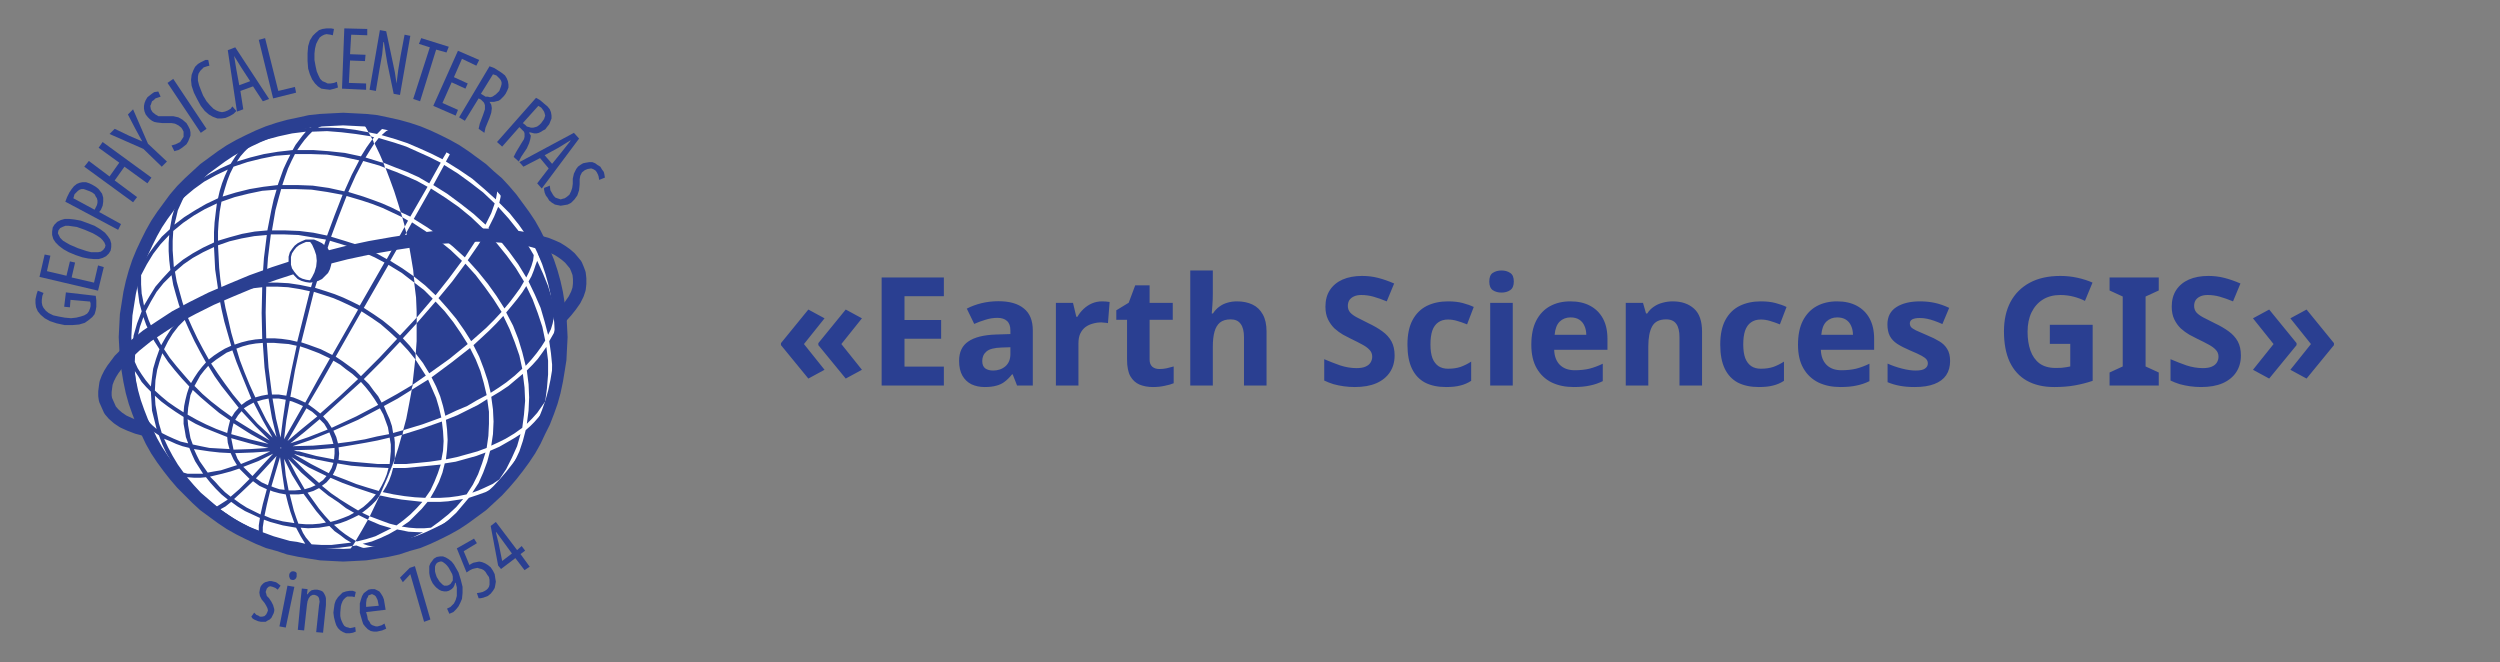
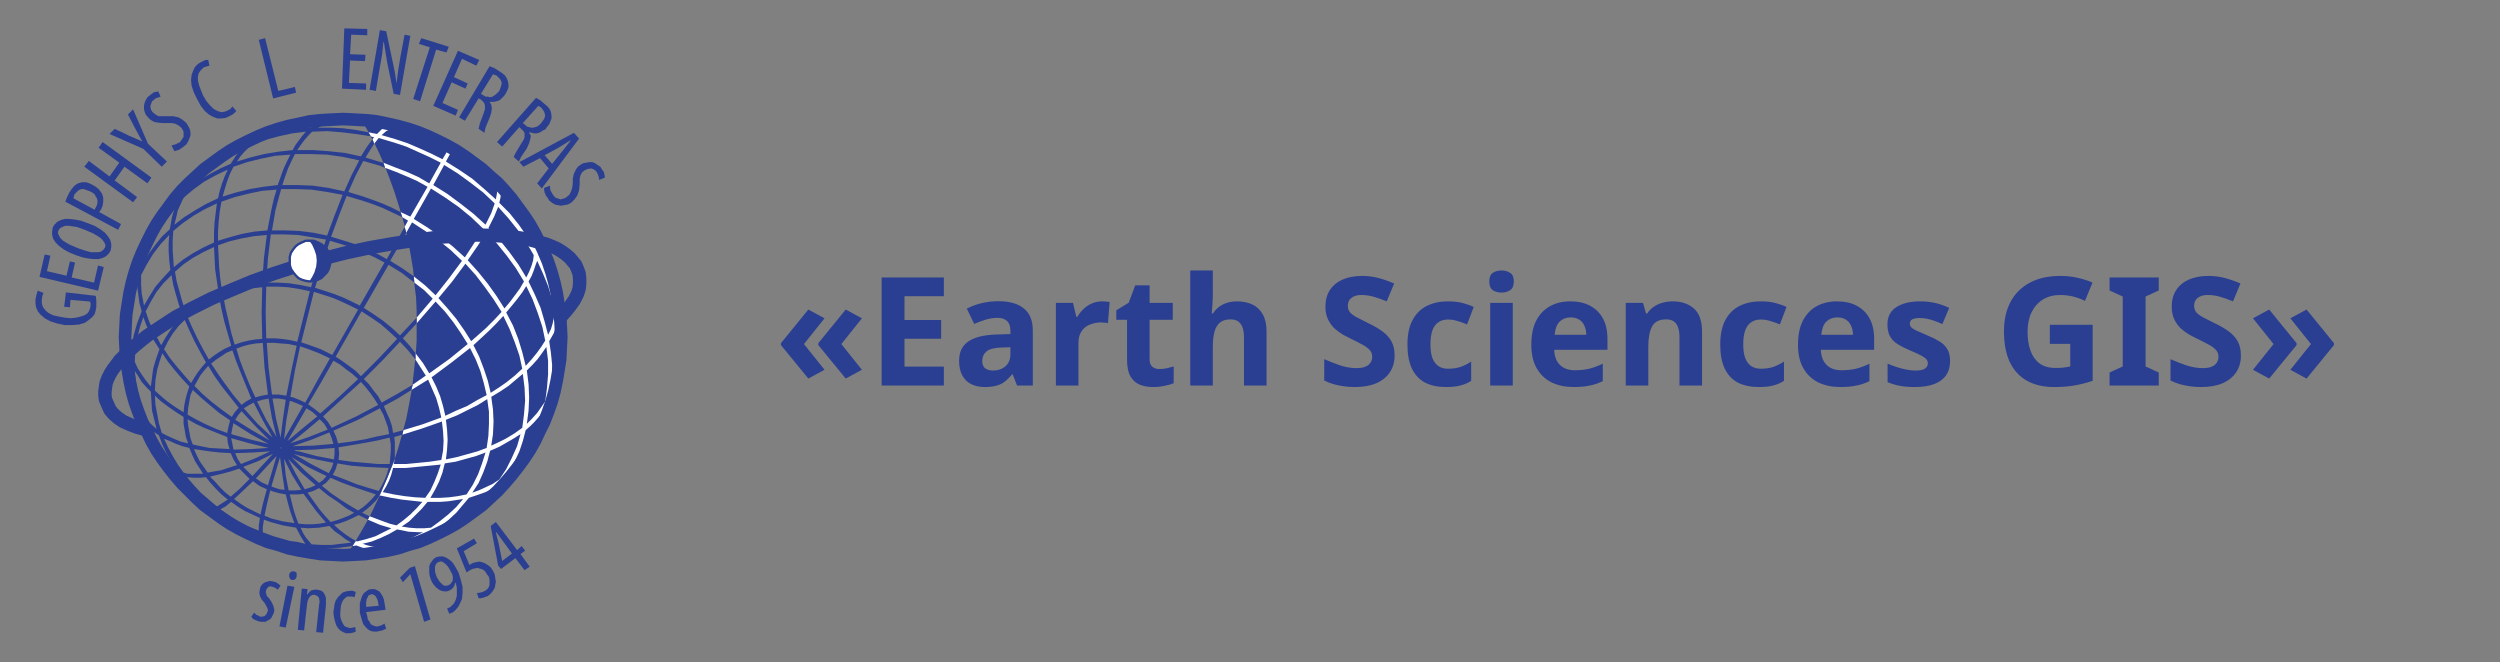
<svg xmlns="http://www.w3.org/2000/svg" width="1057" height="280" viewBox="0 0 1057 280" fill="none">
  <rect x="0" y="0" width="1057" height="280" fill="#808080" stroke="none" />
  <g clip-path="url(#clip0_397_2)">
-     <path d="M237.312 142.548L237.069 147.159L236.827 152.012L236.099 156.622L235.371 160.99L234.4 165.601L233.186 169.968L231.73 174.093L230.031 178.461L228.09 182.344L226.148 186.469L223.964 190.351L221.537 193.991L218.867 197.631L216.197 201.028L213.285 204.425L210.373 207.58L206.975 210.734L203.82 213.646L200.179 216.315L196.539 218.984L192.898 221.411L189.015 223.595L185.132 225.536L181.006 227.477L176.88 229.176L172.512 230.389L168.143 231.845L163.774 232.816L159.163 233.544L154.552 234.272L149.941 234.514L145.087 234.757L140.233 234.514L135.621 234.272L131.01 233.544L126.641 232.816L122.03 231.845L117.662 230.389L113.293 229.176L109.167 227.477L105.041 225.536L101.158 223.595L97.275 221.411L93.634 218.984L89.994 216.315L86.353 213.646L83.198 210.734L80.043 207.58L76.888 204.425L73.976 201.028L71.306 197.631L68.636 193.991L66.21 190.351L64.025 186.469L62.084 182.344L60.142 178.461L58.443 174.093L56.987 169.968L55.773 165.601L54.803 160.99L54.075 156.622L53.346 152.012L53.104 147.159L52.861 142.548L53.104 137.695L53.346 133.085L54.075 128.474L54.803 123.864L55.773 119.496L56.987 115.128L58.443 110.761L60.142 106.636L62.084 102.51L64.025 98.628L66.21 94.746L68.636 91.106L71.306 87.466L73.976 83.826L76.888 80.429L80.043 77.274L83.198 74.363L86.353 71.451L89.994 68.782L93.634 66.112L97.275 63.686L101.158 61.502L105.041 59.561L109.167 57.62L113.293 55.921L117.662 54.465L122.03 53.252L126.641 52.281L131.01 51.31L135.621 50.825L140.233 50.583L145.087 50.34L149.941 50.583L154.552 50.825L159.163 51.31L163.774 52.281L168.143 53.252L172.512 54.465L176.88 55.921L181.006 57.62L185.132 59.561L189.015 61.502L192.898 63.686L196.539 66.112L200.179 68.782L203.82 71.451L206.975 74.363L210.373 77.274L213.285 80.429L216.197 83.826L218.867 87.466L221.537 91.106L223.964 94.746L226.148 98.628L228.09 102.51L230.031 106.636L231.73 110.761L233.186 115.128L234.4 119.496L235.371 123.864L236.099 128.474L236.827 133.085L237.069 137.695L237.312 142.548Z" fill="white" />
    <path d="M152.853 50.582L155.523 55.435L158.192 60.288L160.619 65.384L162.804 70.48L164.745 75.575L166.687 80.914L168.386 86.252L170.085 91.833L171.541 97.172L172.754 102.753L173.725 108.334L174.696 114.157L175.181 119.981L175.909 125.805L176.152 131.628V137.695V144.246L175.667 151.041L174.939 157.592L174.21 164.144L172.997 170.696L171.783 177.005L170.085 183.314L168.386 189.38L166.444 195.446L164.017 201.513L161.59 207.337L158.92 212.918L156.251 218.499L153.096 224.08L149.941 229.418L146.543 234.514H151.154L155.765 234.028L160.377 233.301L164.745 232.573L169.114 231.359L173.482 230.146L177.851 228.69L181.977 226.992L185.86 225.05L189.743 223.109L193.626 220.925L197.267 218.499L200.907 215.829L204.305 213.16L207.46 210.248L210.615 207.094L213.77 203.939L216.683 200.785L219.352 197.145L221.779 193.505L224.206 189.865L226.391 185.983L228.332 182.101L230.031 177.975L231.73 173.85L233.186 169.725L234.4 165.357L235.371 160.99L236.099 156.379L236.827 151.769L237.069 147.158L237.312 142.548L237.069 137.937L236.827 133.57L236.341 129.202L235.613 124.834L234.642 120.709L233.429 116.341L232.216 112.459L230.759 108.334L229.06 104.451L227.119 100.569L225.177 96.929L222.993 93.289L220.566 89.892L218.139 86.495L215.469 83.098L212.8 79.943L209.887 77.031L206.732 74.12L203.577 71.45L200.422 68.781L197.024 66.355L193.384 63.928L189.743 61.987L186.103 59.803L182.22 58.104L178.094 56.406L174.21 54.95L170.085 53.736L165.959 52.766L161.59 51.795L157.222 51.067L152.853 50.582Z" fill="#2A3F91" />
    <path d="M236.827 134.298L236.584 130.658L236.099 127.746L235.856 126.533V126.29L235.371 123.864L234.4 119.981L233.429 116.584L231.245 110.032L230.031 106.635L227.362 100.811L225.177 97.172L224.206 95.23L220.566 89.649L217.411 85.282L214.984 82.612L212.8 79.943L210.373 77.517L210.13 77.274L209.402 76.546L206.732 74.12L204.305 71.936L200.179 68.781L194.84 64.899L190.957 62.715L185.617 59.56L186.103 60.045L184.647 59.318L182.22 58.104L179.55 57.134L179.307 56.891L176.637 55.92L173.24 54.707L166.929 53.009H166.687H166.444L163.289 52.281L158.192 51.31L152.853 50.582L153.824 52.523L158.192 53.009L162.561 53.979H162.076L160.862 55.193L159.406 56.648L155.765 55.92L156.736 57.619L158.192 58.104L157.464 58.832L158.192 60.773L160.134 58.347L166.687 60.288L171.783 61.987L176.637 64.171L181.491 66.355L186.345 68.781L181.491 77.517L176.88 74.847L172.026 72.663L166.929 70.722L162.076 68.781L162.804 70.965L167.415 72.663L172.026 74.605L176.395 76.546L180.763 78.973L173.482 91.591L169.356 89.649L170.085 91.833L172.512 93.289L171.055 95.958L171.783 98.385L174.21 94.017L179.793 97.657L185.375 101.539L190.471 105.664L195.325 110.275L189.743 117.797L184.161 124.834L179.793 120.709L174.939 116.827L175.181 119.496L179.307 122.65L182.948 126.29L176.152 134.298V136.724L184.161 127.503L188.044 131.628L191.685 136.239L194.84 140.849L197.752 145.46L189.986 151.769L181.491 157.835L178.822 153.467L175.667 149.342V152.011L177.851 155.409L180.035 158.806L174.453 162.688L173.968 164.872L181.006 160.504L182.705 164.387L184.404 168.269L185.617 172.394L186.588 176.519L178.579 179.431L170.57 181.858L170.085 183.799L178.579 181.13L186.831 178.218L187.316 182.343L187.559 186.468L187.316 190.593L186.588 194.476L181.734 195.204L176.88 195.689L171.783 196.174H166.444L166.929 193.991L163.774 201.998L160.377 209.763L160.862 209.52L165.473 210.491L169.842 211.219L174.21 211.704L178.579 212.19L176.152 214.859L173.482 217.528L170.57 219.955L167.658 222.138L164.745 221.41L162.076 220.44L156.251 218.256L155.523 219.712L160.619 221.896L165.473 223.352L162.076 225.05L158.678 226.749L154.795 227.962L150.911 228.933L150.426 228.69L148.97 230.874L150.669 230.631L153.338 231.602L155.765 232.33L149.698 233.058H149.455H147.514L146.543 234.514H149.212H149.698H151.639L152.368 234.271L155.28 234.028L160.619 233.301L164.017 232.573H164.26H164.502L167.415 231.845L171.783 230.631L173.968 229.903L174.939 229.661L179.064 228.205L179.793 227.719L181.977 226.992L185.617 225.293L188.53 223.837L191.927 221.896L193.626 220.682H193.869L194.597 220.197L197.51 218.256L197.752 218.013H197.995L200.179 216.315L203.092 214.131L206.489 211.219L207.946 209.763L208.431 209.278L210.13 207.822L212.557 205.395L215.469 201.998L216.683 200.542L217.168 200.057L218.624 198.116L220.566 195.446L221.051 194.719L222.265 192.777L225.42 187.924L225.663 187.439L227.362 183.799L228.09 182.343L230.517 177.005L231.487 174.821V174.093L232.701 170.938L233.672 167.784L234.642 164.144L235.128 161.718V161.475H235.371L235.613 159.534L235.856 158.563V157.835L236.341 154.681L236.827 152.011L237.069 148.129V147.886V147.401L237.312 145.46V141.335L237.069 138.908L236.827 134.298ZM227.604 105.179L228.575 107.12L229.789 110.518L231.973 117.069L232.458 118.525L230.274 112.944L227.604 107.606V105.179ZM211.829 81.642L215.469 85.524L218.624 89.892L221.779 94.26L224.449 98.627V98.87V99.113L225.42 100.811L225.905 102.753V104.937L222.75 99.841L219.352 94.988L215.469 90.135L211.101 85.767L211.586 83.583L211.829 81.884V81.642ZM210.615 87.465L214.984 92.319L218.867 97.172L222.508 102.51L225.663 107.848L225.42 110.032L224.692 112.459L223.721 114.885L222.508 117.312L219.11 111.731L215.227 106.392L211.101 101.297L206.489 96.444L208.916 91.591L210.615 87.465ZM188.53 177.49L193.384 175.549L197.752 173.365L202.121 171.181L206.004 168.755L206.732 174.093V179.189L206.489 184.284L205.761 189.38L201.878 190.836L197.51 192.049L193.141 193.263L188.53 194.233L189.015 190.108L189.258 185.983L189.015 181.615L188.53 177.49ZM200.179 145.945L206.732 139.879L209.887 136.724L212.8 133.57L215.469 139.151L217.654 144.732L219.595 150.313L220.809 155.894L217.654 158.806L214.013 161.718L210.858 163.901L207.46 166.085L206.247 160.99L204.548 155.894L202.606 150.798L200.179 145.945ZM197.752 110.032L202.121 103.723L205.761 97.9L210.13 102.995L214.256 108.091L218.139 113.429L221.537 119.01L219.838 121.922L217.896 124.592L215.712 127.503L213.285 130.415L209.887 125.077L206.247 119.981L202.121 114.885L197.752 110.032ZM207.703 167.784L211.343 165.6L214.984 163.174L218.139 160.504L221.051 158.078L221.779 163.901L222.022 169.483L221.537 175.306L220.809 180.887L217.411 183.314L213.77 185.498L210.858 186.954L207.703 188.41L208.431 183.556L208.674 178.218L208.431 173.122L207.703 167.784ZM214.013 132.114L216.44 129.202L218.624 126.533L220.809 123.621L222.508 120.952L225.177 126.533L227.362 132.356L229.303 138.18L230.517 144.004L228.818 146.673L226.876 149.342L224.692 152.011L222.265 154.681L220.809 148.857L219.11 143.276L216.925 137.695L214.013 132.114ZM190.471 64.656L195.811 68.053L200.665 71.45L205.276 75.333L209.887 79.458L210.13 80.428V81.642L209.645 84.311L204.791 79.943L199.694 75.575L194.354 71.936L188.53 68.296L189.986 65.627L190.471 64.656ZM167.172 58.832L161.347 57.134L163.289 55.435L164.26 54.95L165.231 54.465L171.541 56.163L175.909 57.862L180.521 59.56L184.647 61.744L189.015 63.928L188.53 64.899L187.073 67.325L182.22 64.899L177.366 62.715L172.269 60.531L167.172 58.832ZM187.802 69.752L193.626 73.391L198.966 77.274L204.305 81.399L209.159 86.01L207.703 90.135L205.276 94.988L200.179 90.377L194.597 86.01L189.015 81.884L183.19 78.245L187.802 69.752ZM174.939 92.561L182.22 79.701L188.287 83.583L193.869 87.465L199.208 91.833L204.305 96.686L200.665 102.51L196.539 108.819L191.442 104.209L186.345 100.083L180.763 96.201L174.939 92.561ZM185.375 126.047L191.199 119.01L196.781 111.488L201.15 116.341L205.033 121.437L208.674 126.533L212.071 131.871L208.916 135.268L205.519 138.665L199.208 144.246L196.296 139.636L192.898 134.783L189.258 130.415L185.375 126.047ZM182.462 159.534L190.957 153.225L198.723 147.158L201.15 152.011L203.092 156.864L204.548 161.96L205.761 167.056L201.635 169.24L197.51 171.666L192.898 173.608L188.287 175.792L187.316 171.666L186.103 167.541L184.404 163.416L182.462 159.534ZM188.044 195.932L192.656 195.204L197.024 193.991L201.393 192.777L205.276 191.321L203.82 195.932L202.121 200.542L199.937 204.91L197.267 209.035L193.626 209.763L189.986 210.248L186.103 210.491H181.977L183.918 207.094L185.617 203.697L187.073 199.814L188.044 195.932ZM161.833 208.065L163.289 205.638L164.502 203.211L165.473 200.542L166.201 197.873H171.298L176.395 197.388L181.491 196.902L186.345 196.417L185.132 200.057L183.676 203.697L181.977 207.337L179.793 210.491L175.424 210.248L171.055 209.763L166.444 209.035L161.833 208.065ZM161.59 231.359H159.649L157.707 231.117L155.523 230.631L153.338 229.903L157.222 228.933L160.862 227.477L164.502 225.778L167.9 223.837L172.754 224.808L177.608 225.05H178.822L174.939 226.992L170.57 228.69L166.201 230.146L161.59 231.359ZM181.491 225.536H181.249L182.705 224.808L183.19 224.565L181.491 225.536ZM182.22 223.109L179.307 223.352H176.152L172.997 223.109L169.842 222.624L172.997 220.44L175.667 217.771L178.336 215.101L180.763 212.19H182.705H186.103L189.5 211.947L192.656 211.462L195.811 210.976L192.898 214.373L189.5 217.528L185.86 220.44L182.22 223.109ZM197.024 216.8H196.781L193.869 218.741L193.141 219.227L192.898 219.469L190.714 220.682L188.287 221.653L186.345 222.381L189.743 219.712L192.898 216.8L195.568 213.646L198.238 210.491L201.878 209.278L205.276 208.065L208.188 206.609L205.761 209.278L203.092 211.947L200.179 214.373L197.024 216.8ZM211.101 202.726L208.188 204.667L204.548 206.366L202.364 207.337L199.694 208.307L202.364 204.182L204.305 199.814L206.004 195.204L207.218 190.593L211.101 188.895L214.498 186.954L217.411 185.255L220.081 183.556L218.624 188.652L216.44 193.505L214.013 198.358L211.101 202.726ZM224.206 186.711L223.964 186.954L221.051 192.049L219.595 193.748L219.11 194.719L218.624 195.446L217.168 197.388L215.469 199.086L217.654 194.961L219.595 190.836L221.051 186.468L222.265 181.858L224.206 180.159L225.905 178.461L227.604 176.519L229.303 174.578L228.09 177.733L227.119 180.887L225.663 183.799L224.206 186.711ZM230.517 169.725L228.818 172.152L227.119 174.578L224.935 177.005L222.75 179.189L223.478 173.608L223.721 168.027L223.478 162.446L222.75 156.622L225.177 154.195L227.362 151.769L229.303 149.1L231.002 146.673L231.73 152.497V158.32L231.245 164.144L230.517 169.725ZM223.478 119.01L224.692 116.827L225.663 114.4L226.391 112.216L227.119 110.275L229.546 115.613L231.73 120.952L233.429 126.533L234.642 131.871L234.157 134.298L233.672 136.724L232.944 139.151L231.73 141.577L230.274 135.996L228.575 130.173L226.148 124.592L223.478 119.01ZM235.613 146.916V148.129L235.128 151.769L234.885 154.438L234.4 157.592V158.32L234.157 159.048L233.914 160.262L233.672 161.232L232.944 163.901L233.429 159.048V154.195L232.944 149.342L232.216 144.246L234.157 140.849L235.371 137.21L235.613 142.063V146.916Z" fill="white" />
    <path d="M145.572 233.058H145.329H141.446L137.563 232.816H136.835L135.379 232.33L133.922 231.845H137.806L143.388 231.602L148.97 230.874L150.426 228.691L147.999 227.235L145.815 225.779L143.63 224.08L141.203 221.896L143.873 221.168L146.543 220.198L149.212 218.984L151.639 217.771L155.523 219.712L156.251 218.256L153.096 216.801L155.28 215.102L157.222 213.403L158.92 211.705L160.377 209.764L163.774 201.999L166.93 193.991V191.564V189.381V186.954L166.687 184.77L170.085 183.8L170.57 181.858L166.201 183.072L165.716 180.16L164.745 177.248L163.532 174.579L162.318 171.667L168.143 168.512L173.968 164.873L174.453 162.689L167.9 166.571L161.347 170.211L159.891 167.542L157.95 165.115L156.008 162.446L153.824 160.262L161.59 152.497L169.114 144.49L172.512 148.129L175.667 152.012V149.343L173.24 146.188L170.327 143.034L176.152 136.725V134.298L169.114 141.82L165.716 138.666L161.833 135.511L157.95 132.842L153.824 130.173L164.26 111.974L169.842 115.371L175.181 119.496L174.939 116.827L170.085 113.43L164.988 110.275L169.599 102.268L171.783 98.385L171.055 95.959L163.532 109.547L159.163 107.121L154.795 105.18L150.183 103.238L145.572 101.782L139.99 100.084L143.145 91.591L146.543 82.856L153.096 84.797L157.464 86.253L161.833 87.951L165.959 89.892L170.085 91.834L169.356 89.65L165.473 87.709L161.59 86.01L157.707 84.554L153.581 83.098L147.271 81.157L150.426 74.12L153.581 68.054L160.377 69.995L162.804 70.965L162.076 68.782L160.862 68.539L154.552 66.598L156.493 63.443L158.192 60.774L157.464 58.833L155.037 62.23L152.61 66.112L145.815 64.656L139.019 63.928L132.466 63.443H125.671L127.37 61.017L128.826 59.075L130.525 57.134L131.981 55.678L138.291 55.436L144.359 55.921L150.426 56.649L156.736 57.62L155.765 55.921L150.426 54.95L145.087 54.222L139.747 53.98H134.408L136.592 53.009L138.291 52.281L139.99 52.038H141.932H147.756L153.824 52.524L152.853 50.583H151.882L144.601 50.34H141.932H141.203H140.961L140.475 50.583H140.233H139.99H139.747L136.835 50.825L134.651 51.068L131.253 51.31L130.525 51.553L127.612 52.038L123.001 53.009L117.904 54.465L114.507 55.678L111.351 56.892H111.109H110.866L110.623 57.134L104.556 59.803L101.644 61.259L98.246 63.2L95.576 64.899L92.664 66.598V66.84L92.178 67.083L89.994 68.782L87.324 70.723L87.082 70.965L82.713 74.848H82.47V75.091H82.228L80.043 77.274L77.616 79.701L75.675 81.885L73.49 84.554L71.063 87.709L69.607 89.407L66.452 94.746L65.967 95.474L64.753 97.172V97.415L64.511 97.657L62.084 102.753L60.87 105.18V105.422L59.414 108.334L57.472 114.401L56.502 117.555L55.531 120.467L54.803 124.349L54.317 126.533L53.832 129.93L53.346 133.085L53.104 136.482V136.967V137.453L52.861 139.637V141.578V141.82V142.063V143.276L53.104 146.673L53.346 150.313L53.589 152.983V153.71L54.075 157.593L54.56 160.019L54.803 160.747L55.773 165.115L57.715 171.424L58.2 173.365V173.608H58.443V173.851L60.142 178.461L61.355 180.888L63.054 184.285L63.54 185.498L64.025 186.469L64.511 187.197L66.938 191.322L69.607 195.204L71.549 197.873V198.116L72.034 198.601L75.189 202.484L77.859 205.638L80.771 208.55L84.412 211.705L84.655 211.947L89.266 215.587V215.83L90.237 216.558L94.848 219.712L100.187 223.11L102.614 224.323L105.527 225.779L106.255 226.021L110.623 227.963H110.866L116.934 230.146L122.03 231.602L127.127 232.816L132.952 233.786L137.32 234.272L140.961 234.514L144.601 234.757H145.329H145.572L146.543 234.514L147.514 233.058H145.572ZM139.747 220.683L137.32 218.014L134.893 215.102L132.466 211.705L130.039 208.308L132.466 207.58L134.893 206.366L138.776 209.521L143.145 212.433L146.3 214.859L149.698 216.801L147.514 218.014L145.087 218.984L142.417 219.955L139.747 220.683ZM116.934 80.186L115.72 84.311L114.749 88.679L113.05 97.415L107.711 97.9L102.372 98.871L97.032 100.327L92.178 101.782V97.9L92.421 94.018L92.906 89.407L93.634 85.282L99.216 83.341L105.041 81.885L110.866 80.672L116.934 80.186ZM94.12 83.098L95.091 79.701L96.061 76.546L97.275 73.392L98.731 70.48L104.556 68.539L110.381 67.083L116.448 65.87L122.758 65.384L121.302 68.296L119.846 71.451L118.632 74.848L117.419 78.245L111.351 78.973L105.527 79.944L99.702 81.4L94.12 83.098ZM110.866 143.276L107.954 143.519L105.041 144.004L102.129 144.732L99.216 145.703L97.76 140.607L96.547 135.269L95.333 130.173L94.362 125.077L98.246 123.621L102.372 122.651L106.497 121.923L110.866 121.437L110.623 132.357L110.866 143.276ZM122.516 169.483L123.486 169.726L125.913 170.696L128.098 171.667L120.089 185.741L121.059 177.733L122.516 169.483ZM121.059 167.299L117.904 166.814H114.992L113.536 155.409L112.808 144.975H115.963L118.875 145.218L122.03 145.46L125.428 146.188L123.244 156.38L121.059 167.299ZM129.554 172.637L131.981 174.093L134.165 176.035L127.612 181.373L121.545 186.469L129.554 172.637ZM129.068 170.211L126.399 168.998L123.972 168.027L122.758 167.784L124.7 156.622L126.884 146.431L129.797 147.401L134.893 149.343L139.505 151.527L134.408 160.505L129.068 170.211ZM125.671 144.49L122.516 143.762L119.118 143.276L115.963 143.034H112.565L112.322 132.114L112.565 121.195H117.176L121.788 121.437L126.399 122.165L131.01 123.136L128.34 133.813L125.671 144.49ZM113.293 166.814L110.623 167.299L107.954 168.027L105.527 162.689L103.342 157.35L101.401 152.255L99.945 147.401L102.614 146.431L105.284 145.703L108.196 145.218L111.109 144.975L111.837 155.409L113.293 166.814ZM95.091 162.203L92.178 158.078L89.266 153.71L91.45 152.012L93.634 150.556L95.819 149.1L98.246 148.129L99.945 152.983L101.886 157.836L104.07 163.174L106.255 168.512L104.07 169.726L102.129 171.182L98.488 166.814L95.091 162.203ZM114.021 186.226L106.497 181.858L99.459 177.491L100.673 175.549L102.129 173.851L107.954 180.16L114.021 186.226ZM97.76 146.188L95.091 147.401L92.664 148.857L90.479 150.313L88.295 152.012L85.868 147.644L83.441 143.034L81.257 138.423L79.315 134.055L82.47 131.629L85.625 129.202L89.023 127.261L92.664 125.563L93.634 130.658L94.848 135.997L96.304 141.092L97.76 146.188ZM87.082 153.225L85.383 155.166L83.684 157.35L82.228 159.534L80.771 161.961L77.616 158.321L74.704 154.924L71.791 151.284L69.365 147.644L71.063 144.247L73.005 141.092L75.432 137.938L78.102 135.269L80.043 139.637L82.228 144.247L84.655 148.857L87.082 153.225ZM81.499 164.873L84.897 168.027L88.295 170.939L92.664 174.579L97.275 177.733L96.547 180.645L96.061 183.072L91.45 181.373L87.082 179.432L83.198 177.491L79.315 175.307L79.558 172.395L80.043 169.726L80.529 167.056L81.499 164.873ZM89.266 169.726L85.625 166.571L82.228 163.174L83.441 160.99L84.655 158.806L86.353 156.622L88.052 154.681L90.722 159.049L93.634 163.174L97.275 167.784L100.915 172.395L99.216 174.336L98.003 176.277L93.634 173.123L89.266 169.726ZM98.246 180.888L98.731 178.946L106.012 183.557L113.536 187.682L105.527 185.741L97.76 183.557L98.246 180.888ZM113.536 189.381L106.012 189.866L98.731 190.109L98.246 187.682L97.76 185.255L105.527 187.439L113.536 189.381ZM100.187 191.564L106.983 191.322L114.264 190.837L107.954 193.748L101.886 196.175L100.43 193.991L99.459 191.564H100.187ZM103.1 172.637L105.041 171.424L107.226 170.211L111.109 177.733L115.235 185.013L108.924 179.189L103.1 172.637ZM108.682 169.726L111.109 168.998L113.536 168.512L114.992 176.763L116.934 184.77L112.565 177.491L108.682 169.726ZM115.235 168.512H117.904L120.817 168.998L119.603 177.248L118.632 185.013L116.691 177.005L115.235 168.512ZM118.875 189.138V189.623H118.632V189.138H118.875ZM120.331 207.094L118.147 206.852L115.963 206.124L114.749 205.638L118.39 193.263L119.361 200.543L120.331 207.094ZM120.089 193.991L123.486 200.785L127.37 207.094L124.7 207.337H122.03L120.817 201.028L120.089 193.991ZM121.788 193.991L127.37 199.815L133.437 205.153L131.253 206.124L128.826 206.852L125.185 200.543L121.788 193.991ZM123.244 193.263L130.525 197.631L138.048 201.271L136.592 202.969L134.893 204.183L129.068 199.087L123.244 193.263ZM123.972 191.807L124.215 192.05H124.7L127.127 192.778L128.583 193.02L129.068 193.263L132.224 193.991H132.709L133.437 194.234L140.961 195.69L140.233 197.873L139.019 200.057L131.495 196.175L123.972 191.807ZM126.399 190.837H125.671L124.215 190.351L132.709 190.109L141.446 189.381V191.807L141.203 194.234L133.68 192.778L126.399 190.837ZM123.729 188.653L131.495 185.983L139.262 182.829L140.233 185.255L140.961 187.682L132.466 188.41L123.729 188.653ZM122.758 187.439L128.826 182.586L135.136 177.248L137.078 179.189L138.534 181.616L130.525 184.77L122.758 187.439ZM130.282 170.939L135.864 161.475L140.961 152.497L143.873 154.196L146.3 156.137L148.97 158.078L151.397 160.262L143.873 167.299L135.379 174.821L132.952 172.88L130.282 170.939ZM140.475 150.071L135.621 147.644L130.282 145.703L127.37 144.732L130.039 134.055L132.709 123.379L137.32 124.835L140.961 126.048L144.359 127.504L147.999 129.202L151.397 130.901L140.475 150.071ZM131.495 121.437L126.884 120.467L122.03 119.739L117.419 119.496H112.565L113.293 109.062L114.507 99.113H120.331L126.156 99.356L131.981 100.327L137.806 101.297L134.651 111.003L131.495 121.437ZM112.808 99.356L111.594 109.062L110.866 119.496L106.497 119.982L102.129 120.71L98.003 121.923L93.877 123.136L93.149 118.04L92.664 113.187L92.421 108.334L92.178 103.724L97.032 102.025L102.129 100.812L107.468 99.841L112.808 99.356ZM92.421 123.864L88.538 125.563L85.14 127.504L81.742 129.688L78.587 132.114L77.131 127.746L75.917 123.379L74.704 119.011L73.976 114.886L77.616 111.731L81.499 109.062L85.868 106.636L90.479 104.452L90.722 109.062L90.965 113.915L91.693 118.768L92.421 123.864ZM90.722 94.018L90.479 98.143V102.51L85.868 104.694L81.499 107.121L77.374 109.79L73.49 112.945L73.248 109.305L73.005 105.908V101.782L73.248 97.657L77.374 94.26L81.985 91.106L86.596 88.436L91.693 86.01L91.207 89.892L90.722 94.018ZM77.374 133.328L74.704 136.239L72.277 139.151L70.093 142.548L68.151 145.946L66.21 142.306L64.268 138.666L62.812 135.269L61.598 131.629L63.782 127.504L66.21 123.379L69.122 119.739L72.52 116.342L73.248 120.467L74.461 124.835L75.675 128.96L77.374 133.328ZM68.636 149.343L71.063 152.983L73.976 156.622L76.888 160.019L80.043 163.417L79.073 166.328L78.344 169.24L77.859 171.667L77.616 174.336L74.219 172.152L71.063 169.968L68.151 167.542L65.481 165.115L65.724 160.747L66.452 156.38L67.423 152.983L68.636 149.343ZM77.616 176.277V179.189L78.102 181.858L78.587 184.77L79.558 187.439L76.403 186.711L73.49 185.498L70.821 184.285L68.394 183.072L67.18 178.946L66.452 175.064L65.724 171.182L65.481 167.299L68.151 169.726L71.063 171.91L74.219 174.093L77.616 176.277ZM79.315 177.248L82.713 179.189L86.353 180.888L91.207 182.829L96.061 184.77L96.304 187.197L97.032 189.866L92.664 189.623L88.538 189.381L84.897 188.653L81.499 187.925L80.529 185.255L80.043 182.586L79.558 179.917L79.315 177.248ZM88.538 190.837L92.906 191.322L97.518 191.564L98.731 194.234L100.187 196.66L93.392 198.844L90.479 199.329L87.81 199.815L86.111 197.388L84.412 194.962L83.198 192.535L81.985 189.866L88.538 190.837ZM93.877 200.3L97.518 199.329L101.158 198.116L103.342 200.3L105.527 202.484L101.158 206.852L97.518 210.006L95.091 208.065L92.906 205.881L90.965 203.697L88.781 201.513L93.877 200.3ZM102.857 197.388L109.167 194.962L115.477 191.807L106.74 201.271L104.799 199.329L102.857 197.388ZM116.934 192.778L113.293 205.153L110.623 203.94L108.196 202.241L116.934 192.778ZM114.264 207.337L115.477 207.822L118.147 208.55L120.817 209.036L121.788 212.918L122.758 216.315L124.457 221.168L119.603 220.44L114.749 219.227L111.837 218.014L112.808 213.403L114.264 207.337ZM124.215 215.83L122.516 209.036H123.729H126.156L128.34 208.793L131.01 212.433L133.68 216.073L137.806 220.926L135.136 221.411L132.224 221.654H129.311L126.156 221.411L125.185 218.742L124.215 215.83ZM151.397 215.83L147.756 213.646L143.873 211.219L139.99 208.55L136.107 205.396L138.048 203.94L139.747 201.999L144.844 204.183L150.183 206.124L154.552 207.58L158.92 209.036L157.222 210.977L155.523 212.675L153.581 214.374L151.397 215.83ZM160.134 207.58L155.28 206.124L150.669 204.668L145.815 202.727L140.718 200.785L141.932 198.359L142.66 195.932L148.484 196.903L154.309 197.388L159.406 197.631L164.26 197.873L163.532 200.543L162.561 202.969L161.347 205.396L160.134 207.58ZM164.745 196.175H159.649L154.309 195.69L148.727 195.204L143.145 194.476L143.388 191.807L143.145 189.138L148.97 188.167L154.552 187.197L159.649 186.226L164.745 185.013L165.231 187.925V190.837L164.988 193.506L164.745 196.175ZM164.503 183.557L159.406 184.528L154.309 185.741L148.484 186.711L142.902 187.439L142.174 184.77L140.961 182.101L151.397 177.491L160.619 172.637L162.076 175.307L163.046 177.976L164.017 180.645L164.503 183.557ZM159.891 171.182L150.669 176.035L140.233 180.888L138.534 178.219L136.592 176.035L144.844 168.512L152.61 161.475L154.552 163.659L156.493 166.086L158.192 168.512L159.891 171.182ZM167.9 143.276L160.377 151.284L152.61 159.049L150.183 156.622L147.514 154.681L144.844 152.74L141.932 150.799L152.853 131.629L156.979 134.298L160.862 136.967L164.503 140.122L167.9 143.276ZM145.087 103.481L149.698 104.937L154.066 106.878L158.435 108.819L162.561 111.003L152.125 129.202L148.727 127.504L145.087 125.805L141.446 124.349L137.806 123.136L133.194 121.68L136.349 111.489L139.505 101.782L145.087 103.481ZM141.446 91.106L138.291 99.599L132.466 98.385L126.641 97.657L120.574 97.415H114.992L116.448 88.922L117.662 84.311L118.875 79.944H125.185L131.738 80.186L138.291 81.157L144.844 82.37L141.446 91.106ZM151.882 67.811L148.727 73.877L145.572 80.914L139.019 79.458L132.224 78.488L125.913 78.245H119.361L120.574 74.605L121.788 71.208L123.244 68.054L124.7 65.142H131.495L138.291 65.384L145.087 66.355L151.882 67.811ZM123.486 54.465L128.098 53.494L130.767 53.009H131.495L133.194 52.766L131.253 53.98L125.671 54.465L120.089 55.436L123.486 54.465ZM106.983 61.017L112.322 59.075L117.904 57.62L123.486 56.406L129.311 55.678L127.855 57.377L126.399 59.318L124.943 61.259L123.729 63.443L117.419 64.171L111.594 65.142L105.769 66.598L100.187 68.296L101.644 66.112L103.342 64.171L105.041 62.472L106.983 61.017ZM83.441 76.061L88.052 72.179L88.295 71.936L90.722 69.995L93.392 68.054L97.76 65.384L102.129 62.958L99.702 65.87L97.518 69.267L93.149 71.208L89.023 73.392L84.897 75.819L81.014 78.73L83.441 76.061ZM77.616 83.583L81.985 79.944L86.353 76.789L91.207 74.12L96.304 71.693L95.091 74.363L93.877 77.517L92.906 80.672L92.178 83.826L87.082 86.253L82.47 88.922L77.859 91.834L73.733 94.988L74.461 92.076L75.189 88.922L76.403 86.253L77.616 83.583ZM62.326 105.665L63.297 103.481L65.967 98.385L67.908 95.231L69.85 92.319L72.034 89.65L74.219 86.981L73.49 89.165L72.762 91.591L72.277 94.26L71.791 96.929L68.394 100.084L65.481 103.724L62.812 107.364L60.385 111.246L61.355 108.577L62.326 105.665ZM59.657 116.342L62.084 111.731L64.753 107.364L67.908 103.238L71.549 99.356L71.306 102.753V106.15L71.549 110.033L72.034 114.158L68.879 117.555L65.724 121.195L63.297 125.077L60.87 129.202L60.385 126.533L59.899 124.107L59.657 120.224V116.342ZM55.045 153.468V152.983V152.74L55.288 153.468V155.166L55.045 153.468ZM55.531 149.1L55.045 146.916L54.56 144.49V141.82V139.879V137.695V137.21L55.045 132.6L55.773 128.232L56.744 124.349L57.958 120.71L58.443 124.349L58.928 127.989L59.899 131.629L57.958 136.725L56.502 141.82L56.016 145.46L55.531 149.1ZM58.2 142.306L59.171 138.181L60.627 134.055L61.841 137.453L63.54 140.85L65.239 144.247L67.423 147.644L65.967 151.769L64.753 155.894L64.268 159.534L63.782 163.417L61.598 160.747L59.899 158.321L58.2 155.652L56.987 152.983L57.23 147.644L58.2 142.306ZM60.87 175.064L59.414 170.696L58.2 166.086L57.472 161.475L56.987 156.865L58.443 159.049L59.899 161.475L61.841 163.659L63.782 165.601L64.025 169.483L64.268 173.608L65.239 177.491L66.21 181.373L64.511 179.917L63.054 178.461L61.841 176.763L60.87 175.064ZM73.005 197.146L70.821 194.476L68.394 190.594L64.996 184.77L63.054 180.888L64.996 182.586L67.18 184.042L68.636 187.925L70.335 191.564L72.52 195.204L74.704 198.844L73.733 198.116L73.005 197.146ZM69.365 185.498L71.791 186.469L74.461 187.682L77.131 188.653L80.043 189.381L81.257 192.292L82.47 194.962L84.169 197.631L85.868 200.3H83.441H81.257H79.315L77.616 199.815L75.189 196.418L73.005 192.778L71.063 189.138L69.365 185.498ZM76.403 201.513L76.16 201.028L76.645 201.271L80.771 206.124L76.403 201.513ZM79.073 201.756L82.228 201.999H84.655L87.082 201.756L89.023 204.183L91.207 206.609L93.634 209.036L96.304 211.219L93.634 212.918L91.693 214.131L88.295 211.219L84.897 208.308L81.985 205.153L79.073 201.756ZM109.41 224.323L105.041 222.624L100.915 220.44L97.032 218.014L93.149 215.345L95.333 214.131L97.76 212.19L100.43 214.131L103.585 216.073L106.74 217.528L109.895 218.984L109.41 222.139V224.323ZM110.138 217.528L107.226 216.073L104.313 214.617L101.644 212.918L98.974 210.977L102.129 208.065L106.983 203.455L109.653 205.396L112.808 206.852L111.109 213.161L110.138 217.528ZM115.72 226.749L111.109 225.051V222.867L111.594 219.712L114.264 220.683L119.603 222.139L125.185 223.11L127.127 226.749L129.068 229.904L125.913 229.176L122.516 228.691L119.118 227.72L115.72 226.749ZM127.37 231.36L125.185 230.874L130.767 231.602L131.253 232.088L127.37 231.36ZM131.738 230.146L130.525 228.691L129.311 227.235L128.098 225.293L127.127 223.11L130.282 223.352L134.893 223.11L139.262 222.382L141.446 224.565L143.873 226.264L146.057 227.963L148.484 229.419L144.359 229.904L140.233 230.389H135.864L131.738 230.146Z" fill="#2A3F91" />
    <path d="M61.598 181.615L57.958 180.645L54.803 179.431L52.133 178.218L49.949 176.762L48.007 175.064L46.551 173.365L45.58 171.181L44.609 168.997L44.367 167.299V165.6L44.609 163.659L44.852 161.96L45.58 160.019L46.551 158.078L47.764 156.137L49.221 154.195L50.677 152.254L52.618 150.313L56.987 146.188L62.084 142.063L67.908 138.18L74.219 134.055L81.499 130.173L89.266 126.29L97.76 122.65L106.497 119.01L115.963 115.613L125.671 112.459L135.864 109.547L146.3 106.878L156.493 104.694L166.201 102.995L175.667 101.539L184.889 100.326L193.626 99.841L201.635 99.356L209.402 99.598L216.44 100.083L222.75 101.054L228.332 102.51L231.002 103.238L233.429 104.209L235.613 105.179L237.555 106.392L239.254 107.606L240.953 109.062L242.166 110.518L243.38 111.973L244.108 113.672L244.836 115.613L245.079 117.797V119.981L244.836 122.165L244.108 124.349L242.894 126.775L241.195 129.202L239.254 131.628L236.827 134.298" stroke="#2A3F91" stroke-width="5.667" stroke-linecap="round" stroke-linejoin="round" />
    <path d="M237.312 142.548L237.069 147.159L236.827 152.012L236.099 156.622L235.371 160.99L234.4 165.601L233.186 169.968L231.73 174.093L230.031 178.461L228.09 182.344L226.148 186.469L223.964 190.351L221.537 193.991L218.867 197.631L216.197 201.028L213.285 204.425L210.373 207.58L206.975 210.734L203.82 213.646L200.179 216.315L196.539 218.984L192.898 221.411L189.015 223.595L185.132 225.536L181.006 227.477L176.88 229.176L172.512 230.389L168.143 231.845L163.774 232.816L159.163 233.544L154.552 234.272L149.941 234.514L145.087 234.757L140.233 234.514L135.621 234.272L131.01 233.544L126.641 232.816L122.03 231.845L117.662 230.389L113.293 229.176L109.167 227.477L105.041 225.536L101.158 223.595L97.275 221.411L93.634 218.984L89.994 216.315L86.353 213.646L83.198 210.734L80.043 207.58L76.888 204.425L73.976 201.028L71.306 197.631L68.636 193.991L66.21 190.351L64.025 186.469L62.084 182.344L60.142 178.461L58.443 174.093L56.987 169.968L55.773 165.601L54.803 160.99L54.075 156.622L53.346 152.012L53.104 147.159L52.861 142.548L53.104 137.695L53.346 133.085L54.075 128.474L54.803 123.864L55.773 119.496L56.987 115.128L58.443 110.761L60.142 106.636L62.084 102.51L64.025 98.628L66.21 94.746L68.636 91.106L71.306 87.466L73.976 83.826L76.888 80.429L80.043 77.274L83.198 74.363L86.353 71.451L89.994 68.782L93.634 66.112L97.275 63.686L101.158 61.502L105.041 59.561L109.167 57.62L113.293 55.921L117.662 54.465L122.03 53.252L126.641 52.281L131.01 51.31L135.621 50.825L140.233 50.583L145.087 50.34L149.941 50.583L154.552 50.825L159.163 51.31L163.774 52.281L168.143 53.252L172.512 54.465L176.88 55.921L181.006 57.62L185.132 59.561L189.015 61.502L192.898 63.686L196.539 66.112L200.179 68.782L203.82 71.451L206.975 74.363L210.373 77.274L213.285 80.429L216.197 83.826L218.867 87.466L221.537 91.106L223.964 94.746L226.148 98.628L228.09 102.51L230.031 106.636L231.73 110.761L233.186 115.128L234.4 119.496L235.371 123.864L236.099 128.474L236.827 133.085L237.069 137.695L237.312 142.548Z" stroke="#2A3F91" stroke-width="5.333" stroke-linecap="round" stroke-linejoin="round" />
    <path d="M139.747 110.274L139.505 111.973L139.019 113.671L138.291 115.127L137.078 116.34L135.864 117.554L134.408 118.282L132.709 118.767L131.01 119.01L129.311 118.767L127.612 118.282L126.156 117.554L124.943 116.34L123.972 115.127L123.001 113.671L122.516 111.973V110.274V108.576L123.001 106.877L123.972 105.421L124.943 104.208L126.156 103.237L127.612 102.509L129.311 101.781H131.01H132.709L134.408 102.509L135.864 103.237L137.078 104.208L138.291 105.421L139.019 106.877L139.505 108.576L139.747 110.274Z" fill="white" stroke="#2A3F91" stroke-linecap="round" stroke-linejoin="round" />
    <path d="M131.01 101.781H130.767L131.981 103.48L132.952 105.664L133.68 107.848L133.922 110.274L133.68 112.701L132.952 115.127L131.981 117.068L130.767 119.01H131.01L132.709 118.767L134.408 118.282L135.864 117.554L137.078 116.34L138.291 115.127L139.019 113.671L139.505 111.973L139.747 110.274L139.505 108.576L139.019 106.877L138.291 105.421L137.078 104.208L135.864 103.237L134.408 102.509L132.709 101.781H131.01Z" fill="#2A3F91" />
    <path d="M40.483 125.076L40.726 127.018V129.687L40.483 131.143L39.998 132.841L39.027 134.055L37.571 135.268L35.872 136.481L33.445 137.209L30.533 137.452H27.378L23.98 136.724L21.067 135.753L18.883 134.54L17.184 133.084L15.971 131.628L15.243 129.93L15 128.231V126.532L15.485 124.349L15.971 122.893L18.398 123.863L17.912 125.076L17.67 126.775V127.988L17.912 129.202L18.398 130.172L19.369 131.385L20.582 132.356L22.524 133.327L24.708 133.812L27.378 134.297L30.047 134.54L32.232 134.297L34.173 133.812L35.629 133.327L36.843 132.599L37.571 131.628L38.056 130.415L38.299 129.444V128.231L38.056 127.503L29.805 126.775L29.562 129.93L27.135 129.687L27.863 123.621L40.483 125.076Z" fill="#2A3F91" />
    <path d="M31.746 111.003L30.29 117.312L39.755 119.496L41.454 112.216L43.881 112.944L41.454 122.893L16.699 117.069L18.883 107.605L21.31 108.091L19.854 114.642L28.106 116.584L29.562 110.517L31.746 111.003Z" fill="#2A3F91" />
    <path d="M36.843 94.259L39.998 95.472L42.425 96.928L44.367 98.384L45.58 99.84L46.551 101.296L47.036 102.995V104.451L46.794 105.907L46.066 107.12L44.852 108.333L43.396 109.061L41.697 109.546H39.755L37.328 109.304L34.901 108.818L31.989 107.848L29.076 106.634L26.892 105.421L24.951 103.965L23.494 102.509L22.524 101.053L22.038 99.355V97.899L22.281 96.2L23.009 94.987L24.223 93.774L25.679 93.046L27.378 92.561H29.319L31.503 92.803L34.173 93.288L36.843 94.259ZM32.96 104.936L36.6 106.149L38.542 106.634H39.998H41.454L42.668 106.392L43.639 105.664L44.367 104.693L44.609 103.723L44.124 102.509L43.396 101.539L42.425 100.568L40.969 99.597L39.27 98.627L35.872 97.171L32.474 95.958L30.775 95.715L29.076 95.472H27.62L26.407 95.958L25.436 96.443L24.708 97.414L24.465 98.627L24.951 99.597L25.436 100.568L26.649 101.781L27.863 102.509L29.562 103.48L32.96 104.936Z" fill="#2A3F91" />
    <path d="M27.62 85.281L28.349 83.34L29.319 81.399L30.29 79.943L31.261 78.73L32.474 77.759L33.688 77.274L34.901 77.031H36.358L37.814 77.517L39.27 78.245L40.483 78.972L41.697 79.943L42.425 80.914L43.153 81.884L43.639 83.583V85.281L43.396 86.98L42.668 88.679L41.94 89.649L51.162 94.745L49.949 97.171L27.62 85.281ZM39.998 88.679L40.483 87.708L40.969 86.737L41.212 85.767V84.796L40.969 83.826L40.483 83.098L39.998 82.127L39.027 81.399L38.056 80.914L36.115 80.186L35.387 79.943H34.416L33.688 80.186L32.96 80.671L32.232 81.399L31.503 82.127L31.018 83.826L39.998 88.679Z" fill="#2A3F91" />
    <path d="M37.571 68.052L46.308 74.604L50.434 68.781L41.697 62.471L43.396 60.045L64.025 75.09L62.326 77.516L52.618 70.479L48.492 76.303L57.958 83.34L56.259 85.524L35.629 70.479L37.571 68.052Z" fill="#2A3F91" />
    <path d="M68.394 70.48L60.627 62.958L46.308 56.649L48.492 54.465L54.56 57.377L60.142 59.803L57.23 54.465L54.075 48.399L56.259 46.215L62.569 60.774L70.578 68.296L68.394 70.48Z" fill="#2A3F91" />
    <path d="M72.52 61.501L74.219 61.016L76.16 60.045L76.645 59.317L77.131 58.589L77.616 57.861V57.133V56.405V55.677L77.131 54.707L76.645 53.979L75.432 53.008L73.976 52.28L72.52 52.037H70.578H68.636L66.452 51.795L65.239 51.552L64.268 51.067L63.297 50.339L62.569 49.611L61.598 48.398L61.113 47.184L60.87 45.971V44.758L61.113 43.544L61.598 42.331L62.326 41.118L63.54 40.147L64.511 39.419L65.239 38.934L66.938 38.691L67.908 40.875L66.452 41.361L65.724 41.603L64.996 42.331L64.268 42.816L64.025 43.544L63.782 44.272L63.54 44.758L63.782 46.214L64.511 47.427L65.724 48.398L66.938 49.126H68.636H70.578H73.248L75.432 49.611L77.131 50.581L78.83 52.037L79.558 53.251L80.286 54.707L80.529 55.92V57.376L80.043 58.589L79.558 59.802L78.83 61.016L77.616 61.986L76.645 62.714L75.432 63.442L74.461 63.685L73.733 63.927L72.52 61.501Z" fill="#2A3F91" />
-     <path d="M73.248 33.353L87.324 54.464L84.897 56.163L70.821 35.052L73.248 33.353Z" fill="#2A3F91" />
    <path d="M99.945 46.942L98.731 48.155L97.032 49.126L95.333 49.854L93.635 50.096H91.936L89.994 49.368L88.295 48.398L86.596 46.942L84.897 44.758L83.441 42.089L81.985 39.177L81.014 36.265L80.771 33.839L81.014 31.655L81.742 29.713L82.47 28.258L83.684 27.044L84.897 26.316L86.839 25.346H88.052L88.538 27.772L87.567 28.015L86.111 28.5L85.383 29.228L84.655 29.956L83.927 31.169L83.684 32.383V34.081L84.169 36.023L84.897 37.964L85.868 40.39L87.324 42.817L88.781 44.515L90.237 45.971L91.45 46.699L92.664 47.185L93.877 47.427L95.091 47.185L96.304 46.699L97.518 45.971L98.246 45.001L99.945 46.942Z" fill="#2A3F91" />
-     <path d="M101.644 38.45L102.857 46.214L100.187 47.185L96.304 21.221L99.459 20.008L113.778 41.847L111.109 42.817L106.983 36.508L101.644 38.45ZM105.769 34.324L102.129 28.743L98.974 23.648L99.945 29.471L101.158 36.023L105.769 34.324Z" fill="#2A3F91" />
    <path d="M109.41 16.853L112.08 16.125L117.662 38.449L124.7 36.751L125.185 39.177L115.477 41.604L109.41 16.853Z" fill="#2A3F91" />
-     <path d="M142.902 36.993L141.446 37.479L139.505 37.964L137.563 37.721L135.864 37.479L134.408 36.508L133.194 35.295L131.981 33.596L131.01 31.412L130.282 28.986L130.039 25.831V22.434L130.282 19.522L131.01 17.096L132.224 15.155L133.437 13.941L134.893 12.728L136.349 12.243L138.048 12H139.99L141.203 12.243L140.718 14.912L139.747 14.669L138.048 14.427L137.078 14.669L136.107 15.155L135.136 15.883L134.408 17.096L133.68 18.552L133.194 20.493L132.952 22.677V25.346L133.437 28.015L133.922 30.199L134.651 31.898L135.379 33.354L136.349 34.324L137.563 34.809L138.534 35.295H139.747L141.203 35.052L142.417 34.567L142.902 36.993Z" fill="#2A3F91" />
    <path d="M154.309 25.831L147.999 25.589L147.514 35.052L154.795 35.295V37.964L144.601 37.479L145.572 12L155.28 12.243V14.912L148.484 14.669L147.999 22.919L154.552 23.162L154.309 25.831Z" fill="#2A3F91" />
    <path d="M156.251 37.965L160.619 12.729L163.289 13.214L165.959 25.832L166.929 30.442L167.658 35.295L168.386 29.472L169.356 23.648L171.055 14.67L173.482 15.155L169.114 40.148L166.444 39.663L163.774 26.802L163.046 22.435L162.318 17.824H162.076L161.59 22.92L160.377 29.714L158.92 38.45L156.251 37.965Z" fill="#2A3F91" />
    <path d="M181.734 20.008L177.123 18.552L178.094 16.125L189.743 19.765L188.772 22.191L184.404 20.978L177.608 42.817L174.696 41.846L181.734 20.008Z" fill="#2A3F91" />
    <path d="M196.781 37.478L190.957 34.809L187.073 43.544L193.626 46.456L192.656 48.883L183.19 44.758L193.626 21.463L202.606 25.345L201.393 27.772L195.325 24.86L191.927 32.625L197.752 35.294L196.781 37.478Z" fill="#2A3F91" />
    <path d="M206.975 28.016L208.916 28.744L210.858 29.957L212.314 30.927L213.528 31.898L214.256 33.111L214.741 34.325L214.984 35.781V36.994L214.499 38.207L213.77 39.663L213.042 40.634L212.314 41.362L211.586 42.09L210.858 42.575L209.887 42.818L208.916 43.06H206.975L207.703 44.273L207.946 45.729L207.703 47.671L206.975 49.855L205.276 53.98L204.791 56.163L202.364 54.465L202.849 52.281L204.305 48.399L205.033 46.215V45.487V44.516L204.791 43.788L204.548 43.303L204.062 42.818L203.334 42.09L202.364 41.604L196.539 51.068L194.112 49.612L206.975 28.016ZM203.334 39.663L204.548 40.391L205.276 40.876H206.247L207.218 41.119L208.188 40.876L208.916 40.391L209.645 39.906L210.373 39.178L211.101 38.45L211.829 36.508L212.072 35.538V34.81L211.829 34.082L211.343 33.354L210.615 32.626L209.887 31.898L208.431 31.413L203.334 39.663Z" fill="#2A3F91" />
    <path d="M226.633 41.361L228.332 42.332L230.031 43.788L231.487 45.001L232.458 46.214L232.944 47.428L233.186 48.884V50.097L232.701 51.31L232.215 52.523L231.245 53.737L230.517 54.707L229.546 55.193L228.818 55.678L227.847 56.163L226.876 56.406H225.905L223.964 55.921L223.721 56.163L224.449 57.377L224.206 58.832L223.721 60.531L222.75 62.715L220.323 66.355L219.352 68.296L217.168 66.355L218.139 64.413L220.323 60.774L221.537 58.832L221.779 57.862V57.134V56.406L221.537 55.678L221.051 55.193L220.323 54.465L219.595 53.737L212.314 61.987L210.13 60.046L226.633 41.361ZM221.051 52.038L222.022 52.766L222.75 53.494L223.721 53.737L224.449 53.979H225.42L226.391 53.737L227.119 53.494L228.09 52.766L228.818 52.038L230.031 50.34L230.274 49.612L230.517 48.884L230.274 47.913L230.031 47.185L229.546 46.457L228.818 45.486L227.604 44.758L221.051 52.038Z" fill="#2A3F91" />
    <path d="M228.332 66.839L221.294 70.479L219.595 68.537L242.652 56.162L244.836 58.589L229.06 79.7L227.119 77.516L231.973 71.207L228.332 66.839ZM233.429 69.265L237.555 64.17L241.195 59.559V59.317L236.099 62.471L230.274 65.626L233.429 69.265Z" fill="#2A3F91" />
    <path d="M232.458 78.488L232.701 80.429L233.672 82.128L234.157 82.856L234.885 83.584L235.613 83.826L236.341 84.069L237.07 84.312L237.798 84.069L238.768 83.826L239.497 83.341L240.71 82.37L241.438 80.914L241.923 79.459L242.166 77.76V75.576L242.652 73.392L243.137 72.421L243.622 71.451L244.35 70.48L245.321 69.752L246.535 69.024L247.748 68.782L249.204 68.539H250.418L251.631 69.024L252.602 69.752L253.816 70.48L254.544 71.694L255.272 72.664L255.515 73.635L255.757 75.091L253.33 76.061L253.088 74.605L252.845 73.877L252.36 72.907L251.874 72.179L251.146 71.694L250.661 71.451L249.933 71.208L248.476 71.451L247.263 71.936L246.049 72.907L245.321 74.363L245.079 75.819V78.003L244.836 80.429L244.108 82.613L242.894 84.312L241.438 85.767L239.982 86.496L238.526 86.738L237.07 86.981L235.856 86.738L234.643 86.496L233.429 85.767L232.216 84.797L231.487 83.584L230.759 82.613L230.274 81.4L230.031 80.186V79.459L232.458 78.488Z" fill="#2A3F91" />
    <path d="M107.468 259.022L108.439 259.992L109.167 260.235L109.895 260.72H110.866L111.837 260.478L112.565 259.75L113.05 258.779L113.293 258.051L113.05 257.081L112.565 256.11L111.837 254.897L110.623 253.441L109.895 251.985L109.653 250.529L109.895 249.073L110.138 248.102L110.623 247.374L111.351 246.646L112.08 246.161L113.05 245.918L113.778 245.676H114.749L115.72 245.918L116.691 246.161L117.419 246.646L118.632 247.617L117.419 249.316L116.448 248.588L115.235 248.102L114.264 247.86L113.536 248.102L112.808 248.83L112.565 249.558L112.322 250.286L112.565 251.014L112.808 251.985L113.778 252.955L114.749 254.411L115.477 255.867L115.963 257.566V258.294L115.72 259.264L115.235 260.235L114.749 261.206L114.021 261.934L113.05 262.419L112.322 262.904H111.351H110.381L109.167 262.662L107.468 261.934L106.74 261.448L106.255 260.72L107.468 259.022Z" fill="#2A3F91" />
    <path d="M118.147 264.846L121.545 247.617L124.457 248.102L120.817 265.331L118.147 264.846ZM125.428 243.735L125.185 244.463L124.7 244.948L124.215 245.191H123.486L122.758 244.948L122.516 244.463L122.273 243.735V243.007L122.516 242.279L123.001 241.793L123.486 241.551H124.215L124.943 241.793L125.428 242.279V243.007V243.735Z" fill="#2A3F91" />
    <path d="M127.127 253.44L127.612 248.83L130.039 249.073L129.797 251.257H130.039L130.767 250.286L131.738 249.558L132.952 249.315H134.165L135.136 249.558L135.864 249.801L136.592 250.286L137.078 251.014L137.563 251.985L137.806 252.955V254.168V255.867L136.592 267.514L133.68 267.272L134.893 255.867L135.136 254.411L134.893 252.955L134.651 252.47L134.165 251.985L133.68 251.742L132.952 251.499H132.224L131.253 251.985L130.525 252.955L130.039 254.168L129.797 255.624L128.583 266.544L125.913 266.301L127.127 253.44Z" fill="#2A3F91" />
    <path d="M150.426 267.029L149.212 267.515L147.756 267.757H146.3L145.087 267.272L143.873 266.544L142.902 265.573L142.174 264.36L141.689 262.904L141.203 260.963L140.961 259.022L141.203 257.08L141.446 255.382L141.931 253.926L142.902 252.47L143.873 251.499L144.844 250.529L146.3 250.043L147.756 249.801H149.212L150.426 250.286L149.941 252.47L148.97 252.227H147.756H146.785L146.057 252.713L145.329 253.441L144.844 254.169L144.358 255.382L144.116 256.352L143.873 259.022V260.478L144.116 261.691L144.601 262.904L145.087 263.875L145.572 264.603L146.3 265.088L147.271 265.331L147.999 265.573L149.212 265.331L150.183 265.088L150.426 267.029Z" fill="#2A3F91" />
    <path d="M154.795 258.778L155.28 260.477L155.523 261.933L156.251 262.904L156.736 263.874L157.464 264.359L158.192 264.602L158.92 264.845H159.649L161.347 264.359L162.561 263.632L163.289 265.815L161.59 266.543L159.406 267.029H157.95L156.736 266.786L155.523 266.058L154.552 265.087L153.581 263.874L153.096 262.418L152.61 260.72L152.125 259.021V256.837V255.139L152.61 253.44L153.096 251.984L153.824 250.771L154.795 250.043L155.765 249.315L156.979 249.072H158.435L159.406 249.558L160.377 250.043L161.105 251.014L161.833 252.227L162.318 253.44L162.561 254.896L162.804 256.352L163.046 257.808L154.795 258.778ZM160.134 256.109L159.649 253.683L158.92 252.227L158.435 251.741L157.95 251.499L157.464 251.256H156.979L156.493 251.499L155.765 251.741L155.523 252.469L155.037 253.197L154.795 254.896V256.595L160.134 256.109Z" fill="#2A3F91" />
    <path d="M173.482 242.764L170.327 246.161L169.114 244.22L173.24 240.095L175.424 239.367L181.977 261.934L179.307 262.905L173.482 242.764Z" fill="#2A3F91" />
    <path d="M189.015 257.324L190.471 256.596L191.928 255.14L192.656 253.684L193.141 251.985V250.287V248.346L192.656 246.404H192.413L192.17 247.375L191.685 248.346L190.957 249.073L189.743 249.801L188.772 250.044H187.802L186.588 249.801L185.617 249.316L184.647 248.588L183.918 247.86L182.948 246.647L182.22 245.191L181.734 243.735L181.491 242.279V240.823V239.367L181.977 238.154L182.705 237.183L183.433 236.213L184.647 235.485L186.103 235.242H187.316L188.53 235.728L189.743 236.455L190.957 237.426L191.928 238.639L192.898 240.338L193.869 242.037L194.84 245.191L195.568 248.103V250.772L195.325 253.199L194.597 254.897L193.869 256.353L192.898 257.566L191.685 258.78L189.986 259.508L189.015 257.324ZM184.647 243.978L185.86 245.919L186.588 246.647L187.074 247.132L187.802 247.618H188.287H189.015L189.743 247.375L190.471 246.89L190.957 246.162L191.442 245.434V244.463V243.735L191.199 242.764L189.743 240.095L189.015 239.125L188.287 238.397L187.316 237.669L186.831 237.426H186.103L185.375 237.669L184.889 237.911L184.404 238.397L184.161 238.882L183.918 239.61V240.581V241.551L184.161 242.522L184.647 243.978Z" fill="#2A3F91" />
    <path d="M201.635 229.66L196.053 233.057L198.48 238.881L199.208 238.396L200.179 237.91L201.393 237.668L202.606 237.425L203.82 237.668L205.033 238.153L206.247 238.881L207.46 239.851L208.431 241.307L209.159 242.763L209.402 244.462L209.645 245.918L209.402 247.374L209.159 248.587L208.431 249.8L207.46 251.014L206.247 251.984L204.305 252.712L203.092 252.955H202.364L201.635 250.771L203.092 250.528L204.062 250.286L205.033 249.8L205.761 249.315L206.247 248.83L206.732 248.102L206.975 247.131V246.16V245.19L206.732 243.977L206.004 243.006L205.276 241.793L204.548 241.065L203.577 240.579L202.606 240.337L201.878 240.094L200.665 240.337L199.694 240.579L198.723 241.065L197.267 242.035L193.141 231.844L200.422 227.719L201.635 229.66Z" fill="#2A3F91" />
    <path d="M221.779 241.065L217.896 235.969L211.829 240.579L210.615 239.123L207.46 222.38L209.644 220.682L218.624 232.572L220.566 230.873L222.022 232.814L220.081 234.27L223.964 239.609L221.779 241.065ZM216.44 234.028L212.557 228.689L209.887 225.049H209.644L210.858 229.903L212.314 237.182L216.44 234.028Z" fill="#2A3F91" />
  </g>
  <path d="M330.185 145.08L341.769 130.872L348.617 134.584L339.913 145.464L348.617 156.344L341.769 160.056L330.185 145.912V145.08ZM345.993 145.08L357.577 130.872L364.425 134.584L355.721 145.464L364.425 156.344L357.577 160.056L345.993 145.912V145.08ZM399.064 163H372.76V117.304H399.064V125.24H382.424V135.288H397.912V143.224H382.424V155H399.064V163ZM422.141 127.352C426.834 127.352 430.418 128.376 432.893 130.424C435.41 132.429 436.669 135.523 436.669 139.704V163H430.013L428.157 158.264H427.901C426.919 159.501 425.895 160.525 424.829 161.336C423.805 162.147 422.61 162.723 421.245 163.064C419.922 163.448 418.279 163.64 416.317 163.64C414.269 163.64 412.413 163.256 410.749 162.488C409.127 161.677 407.847 160.461 406.909 158.84C405.97 157.176 405.501 155.085 405.501 152.568C405.501 148.856 406.802 146.125 409.405 144.376C412.007 142.584 415.911 141.603 421.117 141.432L427.197 141.24V139.704C427.197 137.869 426.706 136.525 425.725 135.672C424.786 134.819 423.463 134.392 421.757 134.392C420.05 134.392 418.386 134.648 416.765 135.16C415.143 135.629 413.522 136.227 411.901 136.952L408.765 130.488C410.642 129.507 412.711 128.739 414.973 128.184C417.277 127.629 419.666 127.352 422.141 127.352ZM423.485 146.936C420.413 147.021 418.279 147.576 417.085 148.6C415.89 149.624 415.293 150.968 415.293 152.632C415.293 154.083 415.719 155.128 416.573 155.768C417.426 156.365 418.535 156.664 419.901 156.664C421.949 156.664 423.677 156.067 425.085 154.872C426.493 153.635 427.197 151.907 427.197 149.688V146.808L423.485 146.936ZM465.95 127.416C466.419 127.416 466.974 127.437 467.614 127.48C468.254 127.523 468.766 127.587 469.15 127.672L468.446 136.632C468.147 136.547 467.699 136.483 467.102 136.44C466.547 136.355 466.056 136.312 465.63 136.312C464.392 136.312 463.198 136.483 462.046 136.824C460.894 137.123 459.848 137.613 458.91 138.296C458.014 138.979 457.288 139.896 456.734 141.048C456.222 142.157 455.966 143.544 455.966 145.208V163H446.43V128.056H453.662L455.07 133.944H455.518C456.2 132.749 457.054 131.661 458.078 130.68C459.102 129.699 460.275 128.909 461.598 128.312C462.963 127.715 464.414 127.416 465.95 127.416ZM490.212 156.024C491.279 156.024 492.303 155.917 493.284 155.704C494.265 155.491 495.247 155.235 496.228 154.936V162.04C495.204 162.467 493.924 162.829 492.388 163.128C490.895 163.469 489.252 163.64 487.46 163.64C485.369 163.64 483.492 163.299 481.828 162.616C480.207 161.933 478.905 160.76 477.924 159.096C476.985 157.389 476.516 155.043 476.516 152.056V135.224H471.972V131.192L477.22 127.992L479.972 120.632H486.052V128.056H495.844V135.224H486.052V152.056C486.052 153.379 486.436 154.381 487.204 155.064C487.972 155.704 488.975 156.024 490.212 156.024ZM512.778 124.28C512.778 125.987 512.714 127.629 512.586 129.208C512.501 130.787 512.415 131.896 512.33 132.536H512.842C513.61 131.341 514.506 130.381 515.53 129.656C516.554 128.888 517.685 128.333 518.922 127.992C520.202 127.608 521.546 127.416 522.954 127.416C525.471 127.416 527.669 127.864 529.546 128.76C531.423 129.656 532.874 131.043 533.898 132.92C534.965 134.797 535.498 137.229 535.498 140.216V163H525.962V142.584C525.962 140.067 525.493 138.189 524.554 136.952C523.658 135.672 522.25 135.032 520.33 135.032C518.41 135.032 516.895 135.48 515.786 136.376C514.719 137.272 513.951 138.573 513.482 140.28C513.013 141.987 512.778 144.077 512.778 146.552V163H503.242V114.36H512.778V124.28ZM589.642 150.328C589.642 153.016 588.98 155.363 587.658 157.368C586.335 159.373 584.415 160.931 581.898 162.04C579.423 163.107 576.394 163.64 572.81 163.64C571.231 163.64 569.674 163.533 568.138 163.32C566.644 163.107 565.194 162.808 563.786 162.424C562.42 161.997 561.119 161.485 559.882 160.888V151.864C562.058 152.803 564.298 153.677 566.602 154.488C568.948 155.256 571.274 155.64 573.578 155.64C575.156 155.64 576.415 155.427 577.354 155C578.335 154.573 579.039 153.997 579.466 153.272C579.935 152.547 580.17 151.715 580.17 150.776C580.17 149.624 579.764 148.643 578.954 147.832C578.186 147.021 577.14 146.275 575.818 145.592C574.495 144.867 572.98 144.099 571.274 143.288C570.207 142.776 569.055 142.179 567.818 141.496C566.58 140.771 565.386 139.896 564.234 138.872C563.124 137.805 562.207 136.525 561.482 135.032C560.756 133.539 560.394 131.747 560.394 129.656C560.394 126.925 561.012 124.6 562.25 122.68C563.53 120.717 565.322 119.224 567.626 118.2C569.972 117.176 572.724 116.664 575.882 116.664C578.271 116.664 580.532 116.941 582.666 117.496C584.842 118.051 587.103 118.84 589.45 119.864L586.314 127.416C584.223 126.563 582.346 125.901 580.682 125.432C579.018 124.963 577.311 124.728 575.562 124.728C574.367 124.728 573.343 124.92 572.49 125.304C571.636 125.688 570.975 126.221 570.506 126.904C570.079 127.587 569.866 128.397 569.866 129.336C569.866 130.403 570.186 131.32 570.826 132.088C571.466 132.813 572.426 133.517 573.706 134.2C574.986 134.883 576.586 135.693 578.506 136.632C580.852 137.741 582.836 138.893 584.458 140.088C586.122 141.283 587.402 142.691 588.298 144.312C589.194 145.933 589.642 147.939 589.642 150.328ZM611.388 163.64C607.932 163.64 604.988 163.021 602.556 161.784C600.124 160.504 598.268 158.541 596.988 155.896C595.708 153.251 595.068 149.859 595.068 145.72C595.068 141.453 595.793 137.976 597.244 135.288C598.694 132.6 600.7 130.616 603.26 129.336C605.862 128.056 608.849 127.416 612.22 127.416C614.609 127.416 616.678 127.651 618.428 128.12C620.22 128.589 621.777 129.144 623.1 129.784L620.284 137.144C618.79 136.547 617.382 136.056 616.06 135.672C614.78 135.288 613.5 135.096 612.22 135.096C610.556 135.096 609.169 135.501 608.06 136.312C606.95 137.08 606.118 138.253 605.564 139.832C605.052 141.368 604.796 143.309 604.796 145.656C604.796 147.96 605.073 149.88 605.628 151.416C606.225 152.909 607.078 154.04 608.188 154.808C609.297 155.533 610.641 155.896 612.22 155.896C614.225 155.896 615.996 155.64 617.532 155.128C619.068 154.573 620.561 153.827 622.012 152.888V161.016C620.561 161.955 619.025 162.616 617.404 163C615.825 163.427 613.82 163.64 611.388 163.64ZM639.591 128.056V163H630.055V128.056H639.591ZM634.855 114.36C636.263 114.36 637.479 114.701 638.503 115.384C639.527 116.024 640.039 117.24 640.039 119.032C640.039 120.781 639.527 121.997 638.503 122.68C637.479 123.363 636.263 123.704 634.855 123.704C633.404 123.704 632.167 123.363 631.143 122.68C630.161 121.997 629.671 120.781 629.671 119.032C629.671 117.24 630.161 116.024 631.143 115.384C632.167 114.701 633.404 114.36 634.855 114.36ZM663.955 127.416C667.197 127.416 669.971 128.035 672.275 129.272C674.621 130.509 676.435 132.301 677.715 134.648C678.995 136.995 679.635 139.875 679.635 143.288V147.896H657.107C657.192 150.584 657.981 152.696 659.475 154.232C661.011 155.768 663.123 156.536 665.811 156.536C668.072 156.536 670.12 156.323 671.955 155.896C673.789 155.427 675.688 154.723 677.651 153.784V161.144C675.944 161.997 674.131 162.616 672.211 163C670.333 163.427 668.051 163.64 665.363 163.64C661.864 163.64 658.771 163 656.083 161.72C653.395 160.397 651.283 158.413 649.747 155.768C648.211 153.123 647.443 149.795 647.443 145.784C647.443 141.688 648.125 138.296 649.491 135.608C650.899 132.877 652.84 130.829 655.315 129.464C657.789 128.099 660.669 127.416 663.955 127.416ZM664.019 134.2C662.184 134.2 660.648 134.797 659.411 135.992C658.216 137.187 657.512 139.043 657.299 141.56H670.675C670.675 140.152 670.419 138.893 669.907 137.784C669.437 136.675 668.712 135.8 667.731 135.16C666.749 134.52 665.512 134.2 664.019 134.2ZM707.207 127.416C710.962 127.416 713.97 128.44 716.231 130.488C718.492 132.493 719.623 135.736 719.623 140.216V163H710.087V142.584C710.087 140.067 709.639 138.189 708.743 136.952C707.847 135.672 706.418 135.032 704.455 135.032C701.554 135.032 699.57 136.035 698.503 138.04C697.436 140.003 696.903 142.84 696.903 146.552V163H687.367V128.056H694.663L695.943 132.536H696.455C697.223 131.341 698.162 130.381 699.271 129.656C700.38 128.888 701.618 128.333 702.983 127.992C704.348 127.608 705.756 127.416 707.207 127.416ZM743.638 163.64C740.182 163.64 737.238 163.021 734.806 161.784C732.374 160.504 730.518 158.541 729.238 155.896C727.958 153.251 727.318 149.859 727.318 145.72C727.318 141.453 728.043 137.976 729.494 135.288C730.944 132.6 732.95 130.616 735.51 129.336C738.112 128.056 741.099 127.416 744.47 127.416C746.859 127.416 748.928 127.651 750.678 128.12C752.47 128.589 754.027 129.144 755.35 129.784L752.534 137.144C751.04 136.547 749.632 136.056 748.31 135.672C747.03 135.288 745.75 135.096 744.47 135.096C742.806 135.096 741.419 135.501 740.31 136.312C739.2 137.08 738.368 138.253 737.814 139.832C737.302 141.368 737.046 143.309 737.046 145.656C737.046 147.96 737.323 149.88 737.878 151.416C738.475 152.909 739.328 154.04 740.438 154.808C741.547 155.533 742.891 155.896 744.47 155.896C746.475 155.896 748.246 155.64 749.782 155.128C751.318 154.573 752.811 153.827 754.262 152.888V161.016C752.811 161.955 751.275 162.616 749.654 163C748.075 163.427 746.07 163.64 743.638 163.64ZM776.705 127.416C779.947 127.416 782.721 128.035 785.025 129.272C787.371 130.509 789.185 132.301 790.465 134.648C791.745 136.995 792.385 139.875 792.385 143.288V147.896H769.857C769.942 150.584 770.731 152.696 772.225 154.232C773.761 155.768 775.873 156.536 778.561 156.536C780.822 156.536 782.87 156.323 784.705 155.896C786.539 155.427 788.438 154.723 790.401 153.784V161.144C788.694 161.997 786.881 162.616 784.961 163C783.083 163.427 780.801 163.64 778.113 163.64C774.614 163.64 771.521 163 768.833 161.72C766.145 160.397 764.033 158.413 762.497 155.768C760.961 153.123 760.193 149.795 760.193 145.784C760.193 141.688 760.875 138.296 762.241 135.608C763.649 132.877 765.59 130.829 768.065 129.464C770.539 128.099 773.419 127.416 776.705 127.416ZM776.769 134.2C774.934 134.2 773.398 134.797 772.161 135.992C770.966 137.187 770.262 139.043 770.049 141.56H783.425C783.425 140.152 783.169 138.893 782.657 137.784C782.187 136.675 781.462 135.8 780.481 135.16C779.499 134.52 778.262 134.2 776.769 134.2ZM824.501 152.632C824.501 154.979 823.946 156.984 822.837 158.648C821.728 160.269 820.064 161.507 817.845 162.36C815.626 163.213 812.874 163.64 809.589 163.64C807.157 163.64 805.066 163.469 803.317 163.128C801.568 162.829 799.818 162.317 798.069 161.592V153.72C799.946 154.573 801.973 155.277 804.149 155.832C806.325 156.387 808.245 156.664 809.909 156.664C811.786 156.664 813.109 156.387 813.877 155.832C814.688 155.277 815.093 154.552 815.093 153.656C815.093 153.059 814.922 152.525 814.581 152.056C814.282 151.587 813.6 151.053 812.533 150.456C811.466 149.859 809.802 149.091 807.541 148.152C805.365 147.213 803.573 146.296 802.165 145.4C800.757 144.461 799.712 143.352 799.029 142.072C798.346 140.749 798.005 139.107 798.005 137.144C798.005 133.901 799.264 131.469 801.781 129.848C804.298 128.227 807.648 127.416 811.829 127.416C814.005 127.416 816.074 127.629 818.037 128.056C820 128.483 822.026 129.187 824.117 130.168L821.237 137.016C820.085 136.504 818.976 136.056 817.909 135.672C816.842 135.288 815.797 134.989 814.773 134.776C813.792 134.563 812.768 134.456 811.701 134.456C810.293 134.456 809.226 134.648 808.501 135.032C807.818 135.416 807.477 135.992 807.477 136.76C807.477 137.315 807.648 137.827 807.989 138.296C808.373 138.723 809.077 139.192 810.101 139.704C811.168 140.216 812.725 140.899 814.773 141.752C816.778 142.563 818.506 143.416 819.957 144.312C821.408 145.165 822.517 146.253 823.285 147.576C824.096 148.856 824.501 150.541 824.501 152.632ZM866.667 137.336H884.779V161.016C882.389 161.827 879.893 162.467 877.291 162.936C874.731 163.405 871.808 163.64 868.523 163.64C864 163.64 860.139 162.744 856.939 160.952C853.781 159.16 851.371 156.515 849.707 153.016C848.085 149.517 847.275 145.208 847.275 140.088C847.275 135.309 848.192 131.171 850.027 127.672C851.904 124.173 854.613 121.464 858.155 119.544C861.696 117.624 866.027 116.664 871.147 116.664C873.579 116.664 875.968 116.92 878.315 117.432C880.661 117.944 882.795 118.627 884.715 119.48L881.515 127.224C880.107 126.499 878.507 125.901 876.715 125.432C874.923 124.963 873.045 124.728 871.083 124.728C868.267 124.728 865.813 125.368 863.723 126.648C861.675 127.928 860.075 129.741 858.923 132.088C857.813 134.392 857.259 137.123 857.259 140.28C857.259 143.267 857.664 145.912 858.475 148.216C859.285 150.52 860.565 152.333 862.315 153.656C864.064 154.936 866.347 155.576 869.163 155.576C870.101 155.576 870.912 155.555 871.595 155.512C872.32 155.427 872.981 155.341 873.579 155.256C874.176 155.128 874.752 155.021 875.307 154.936V145.4H866.667V137.336ZM912.723 163H891.923V157.496L897.491 154.936V125.368L891.923 122.808V117.304H912.723V122.808L907.155 125.368V154.936L912.723 157.496V163ZM947.454 150.328C947.454 153.016 946.793 155.363 945.47 157.368C944.147 159.373 942.227 160.931 939.71 162.04C937.235 163.107 934.206 163.64 930.622 163.64C929.043 163.64 927.486 163.533 925.95 163.32C924.457 163.107 923.006 162.808 921.598 162.424C920.233 161.997 918.931 161.485 917.694 160.888V151.864C919.87 152.803 922.11 153.677 924.414 154.488C926.761 155.256 929.086 155.64 931.39 155.64C932.969 155.64 934.227 155.427 935.166 155C936.147 154.573 936.851 153.997 937.278 153.272C937.747 152.547 937.982 151.715 937.982 150.776C937.982 149.624 937.577 148.643 936.766 147.832C935.998 147.021 934.953 146.275 933.63 145.592C932.307 144.867 930.793 144.099 929.086 143.288C928.019 142.776 926.867 142.179 925.63 141.496C924.393 140.771 923.198 139.896 922.046 138.872C920.937 137.805 920.019 136.525 919.294 135.032C918.569 133.539 918.206 131.747 918.206 129.656C918.206 126.925 918.825 124.6 920.062 122.68C921.342 120.717 923.134 119.224 925.438 118.2C927.785 117.176 930.537 116.664 933.694 116.664C936.083 116.664 938.345 116.941 940.478 117.496C942.654 118.051 944.915 118.84 947.262 119.864L944.126 127.416C942.035 126.563 940.158 125.901 938.494 125.432C936.83 124.963 935.123 124.728 933.374 124.728C932.179 124.728 931.155 124.92 930.302 125.304C929.449 125.688 928.787 126.221 928.318 126.904C927.891 127.587 927.678 128.397 927.678 129.336C927.678 130.403 927.998 131.32 928.638 132.088C929.278 132.813 930.238 133.517 931.518 134.2C932.798 134.883 934.398 135.693 936.318 136.632C938.665 137.741 940.649 138.893 942.27 140.088C943.934 141.283 945.214 142.691 946.11 144.312C947.006 145.933 947.454 147.939 947.454 150.328ZM986.8 145.912L975.216 160.056L968.368 156.344L977.072 145.464L968.368 134.584L975.216 130.872L986.8 145.08V145.912ZM970.992 145.912L959.408 160.056L952.56 156.344L961.264 145.464L952.56 134.584L959.408 130.872L970.992 145.08V145.912Z" fill="#2A3F91" />
  <defs>
    <clipPath id="clip0_397_2">
      <rect width="241" height="256" fill="white" transform="translate(15 12)" />
    </clipPath>
  </defs>
</svg>